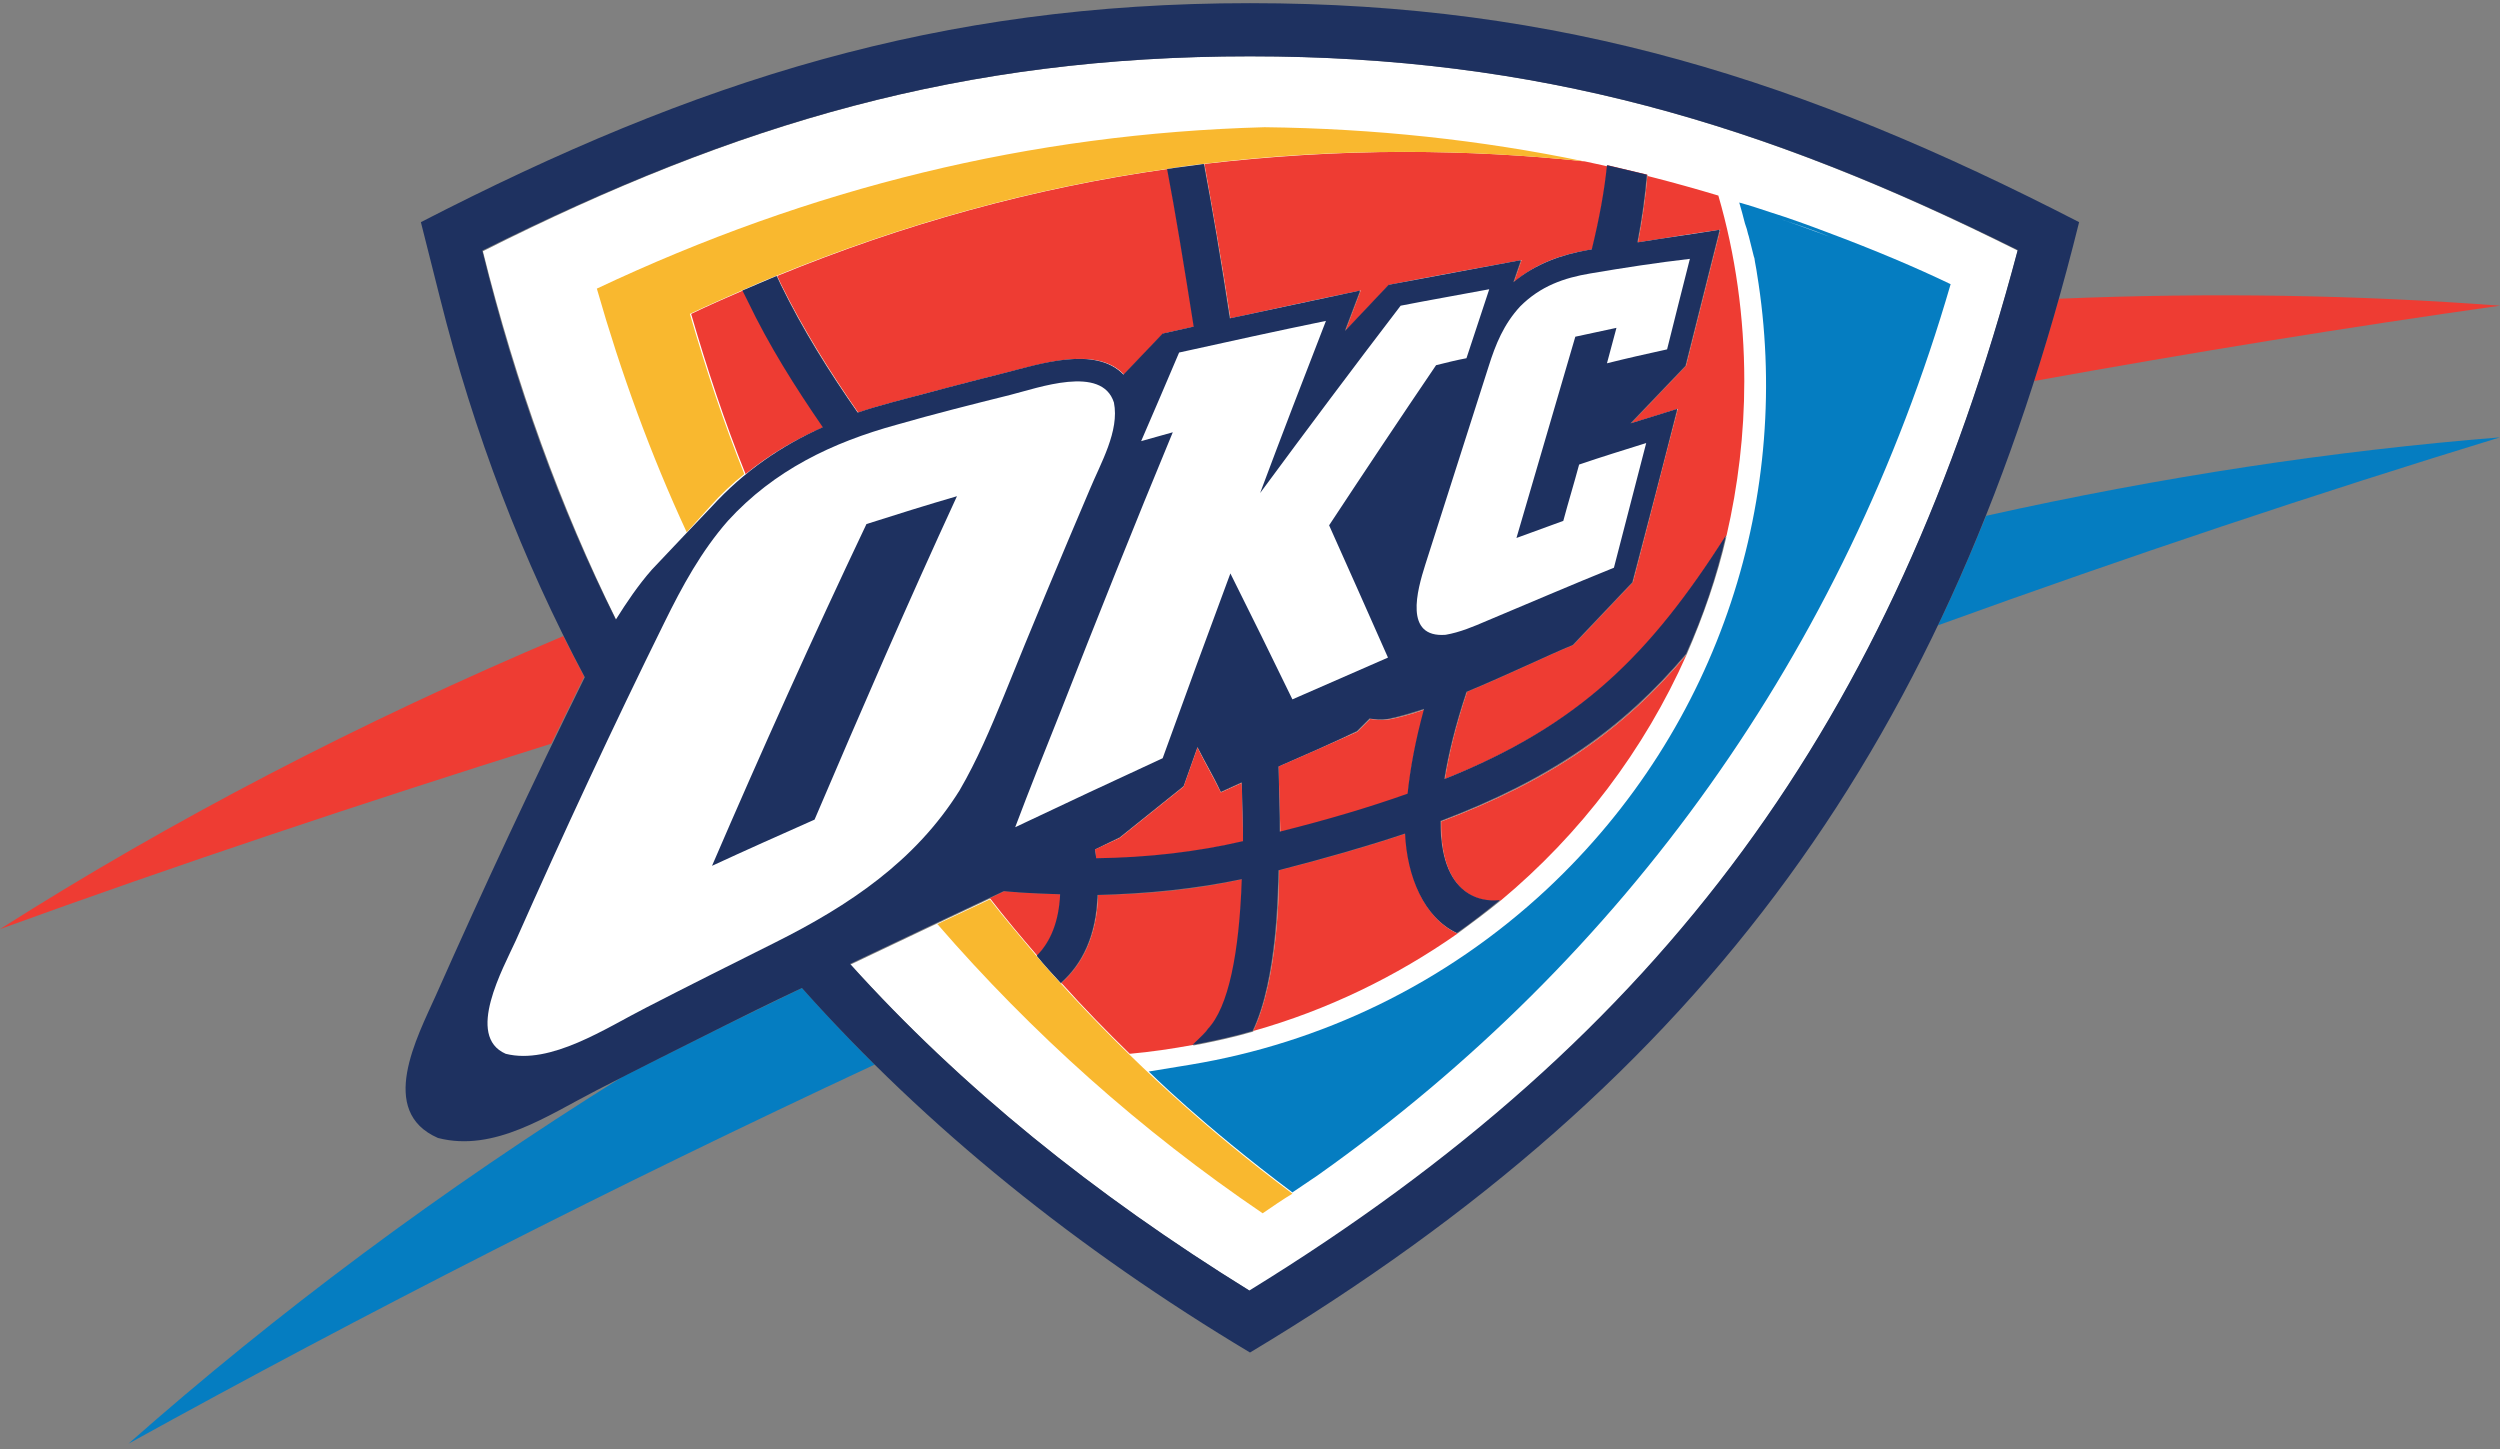
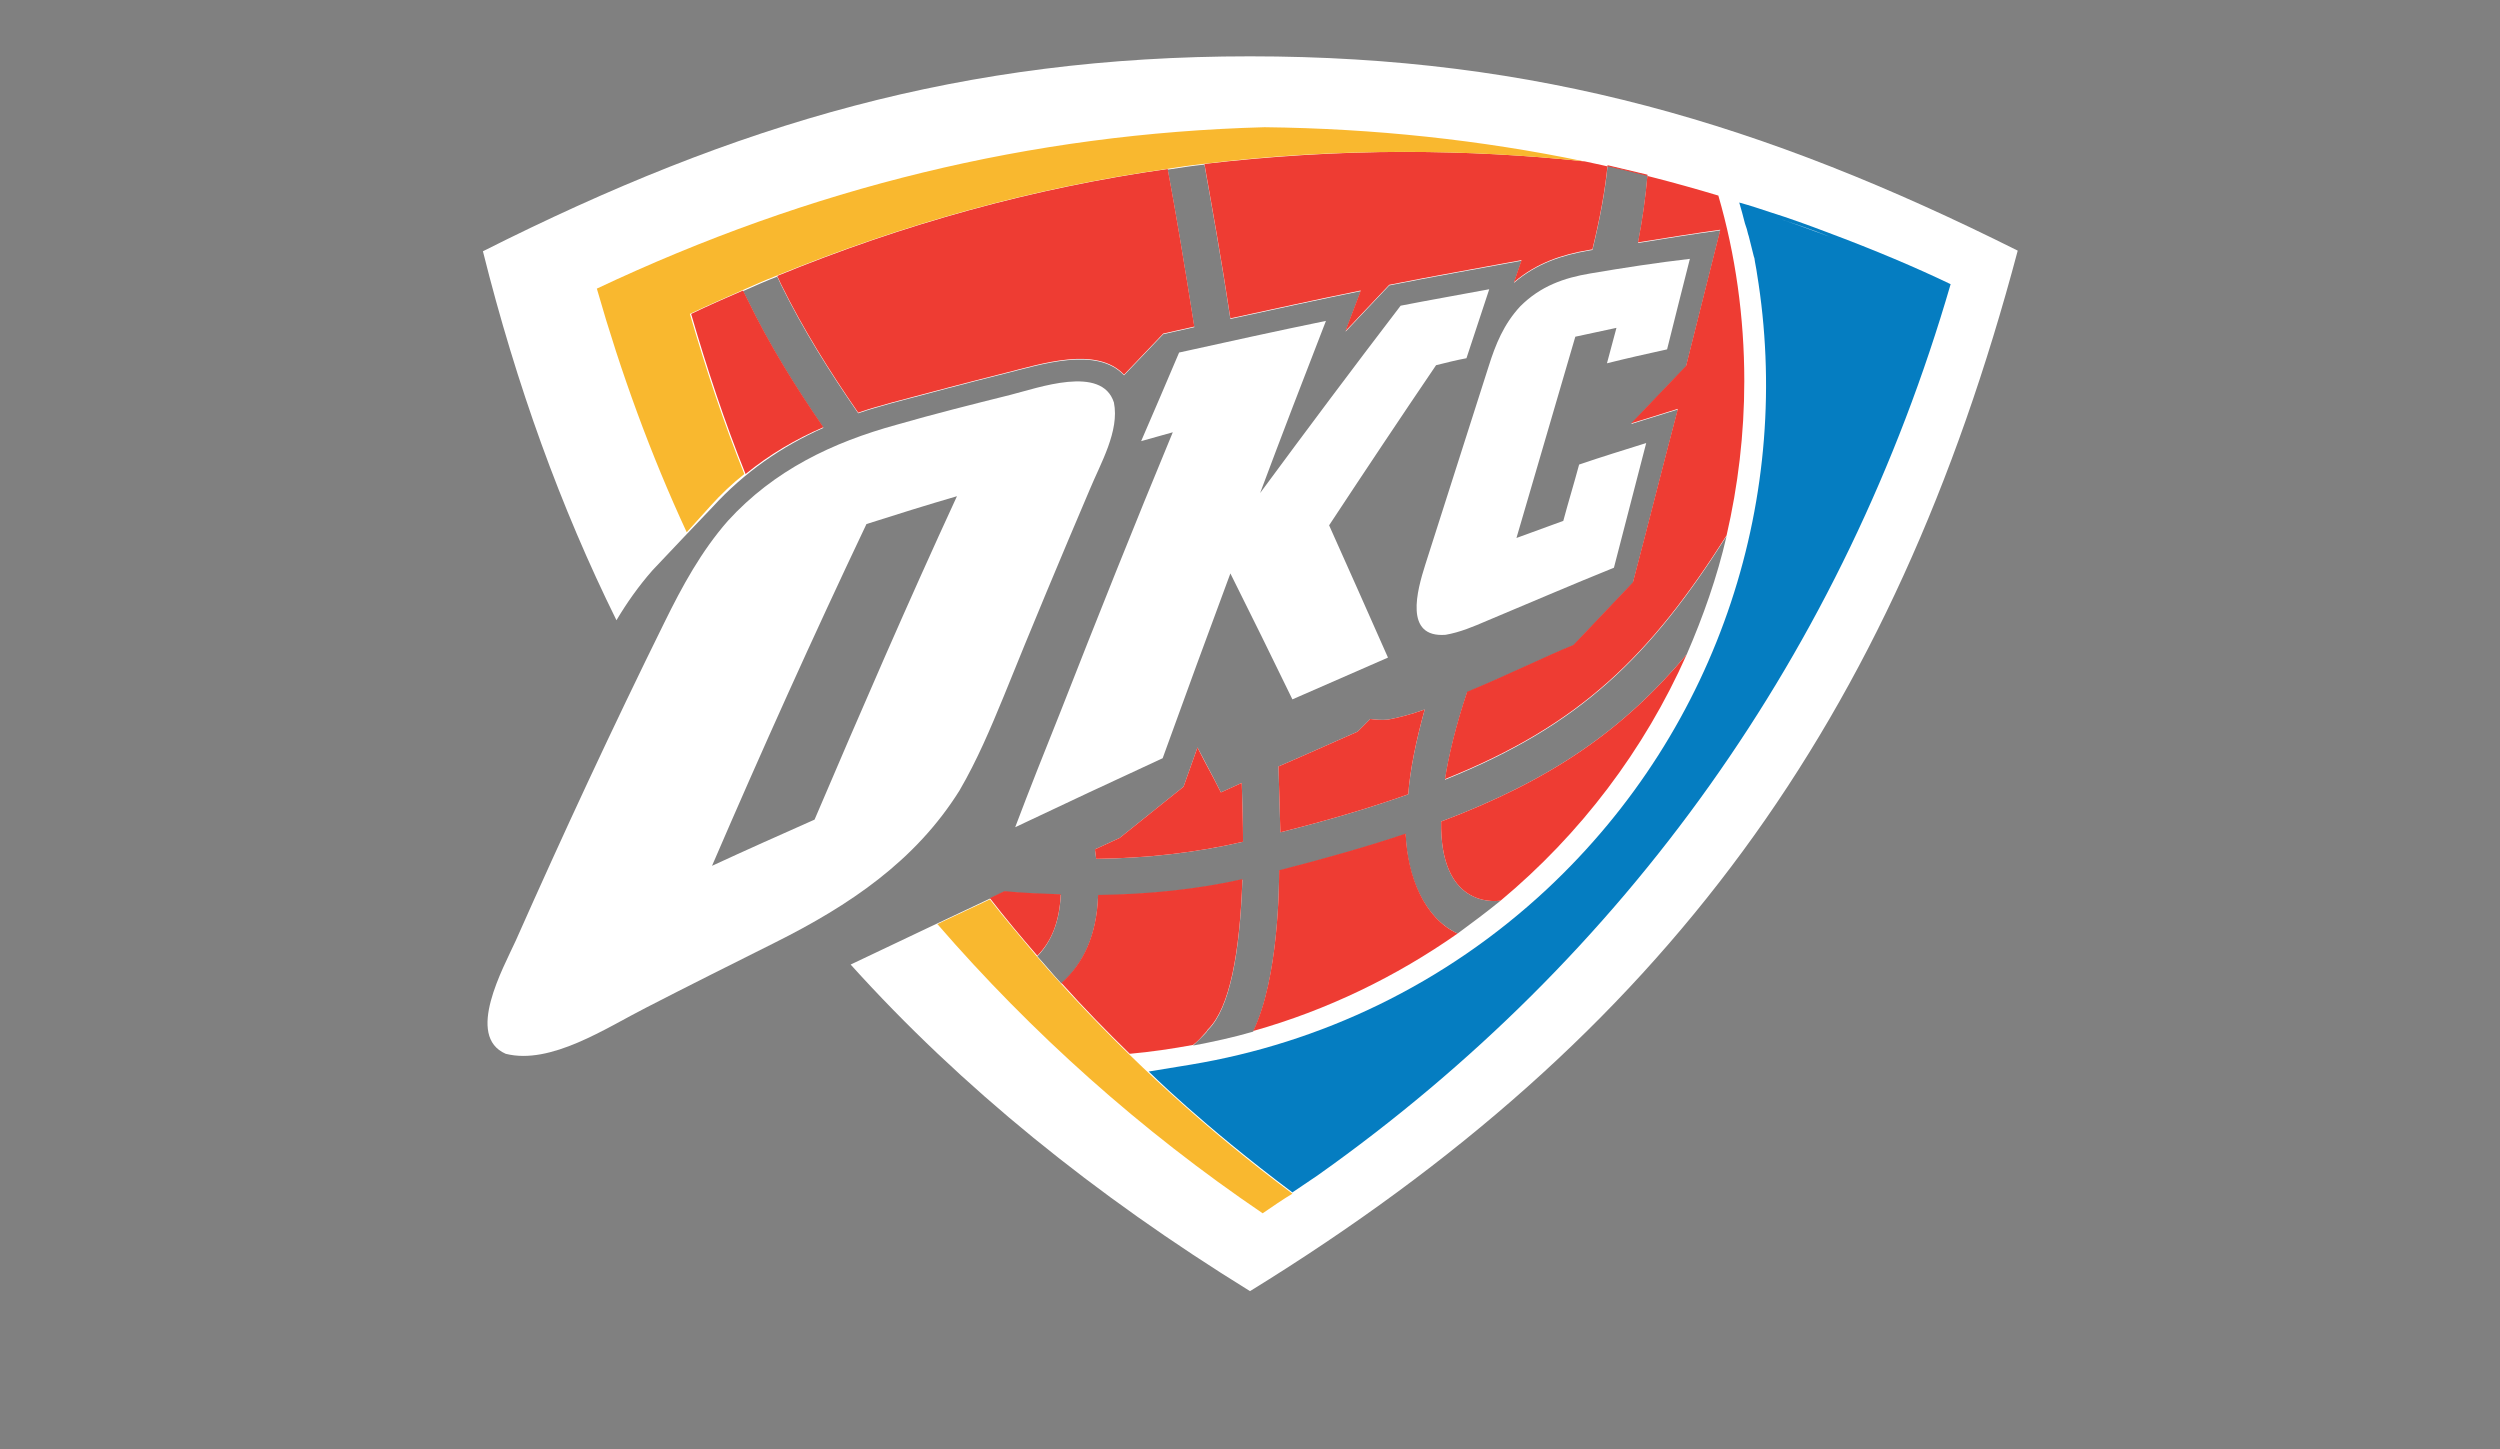
<svg xmlns="http://www.w3.org/2000/svg" width="395" height="229" viewBox="0 0 395 229" fill="none">
  <rect x="0" y="0" width="395" height="229" fill="#808080" stroke="none" />
-   <path d="M313.801 81.5C341.601 75.3 368.801 71.2 395.001 69.1C365.901 78 336.301 87.9 306.201 98.8C308.901 93.2 311.401 87.4 313.801 81.5ZM20.301 228.1C43.501 207.6 69.701 188 98.401 170.1L114.601 162C116.801 160.9 121.201 158.8 126.701 156.1C130.401 160.2 134.201 164.3 138.201 168.2C97.001 187.4 57.601 207.5 20.301 228.1Z" fill="#057DC1" />
-   <path d="M325.3 47.2C349.3 46.2 372.6 46.6 395 48.3C370.9 51.7 346.3 55.7 321.4 60.2C322.7 56 324 51.7 325.3 47.2ZM0 146.8C26.9 129.7 56.8 114.1 89 100.5C90.1 102.7 91.2 104.8 92.3 106.9C90.6 110.4 88.8 114 87.1 117.5C57.2 126.9 28.1 136.6 0 146.8Z" fill="#EE3C33" />
  <path d="M173.001 134.2L176.901 132.4L187.001 124.3L189.201 118.1C190.701 121 191.401 122.2 192.901 125.2L196.201 123.7C196.301 126.9 196.401 130 196.401 133C189.101 134.7 181.301 135.6 173.201 135.7L173.001 134.2ZM202.001 121.1C206.201 119.3 210.401 117.4 214.501 115.6L216.501 113.6C217.301 113.7 218.301 113.8 219.301 113.7C220.901 113.4 222.901 112.9 225.101 112.1C223.701 117.2 222.801 121.6 222.501 125.5C216.601 127.6 209.901 129.6 202.301 131.5C202.201 128.2 202.101 124.7 202.001 121.1ZM197.501 8.9C242.901 8.9 278.601 19.5 318.801 39.6C299.101 113.8 263.101 163.6 197.501 204C172.901 188.8 151.901 171.8 134.401 152.4C142.201 148.7 151.001 144.5 158.701 140.9C161.801 141.2 164.801 141.3 167.601 141.4C167.401 145.7 166.101 148.8 163.901 151.1C165.201 152.5 166.401 154 167.701 155.4C171.101 152.4 173.301 147.9 173.501 141.5C181.501 141.4 189.201 140.6 196.301 139C195.901 150.7 194.301 159.3 190.901 162.7C190.801 162.8 190.701 162.9 190.701 163C189.901 163.9 189.101 164.6 188.501 165.2C191.701 164.6 194.901 163.9 198.001 163C202.001 154.7 202.101 140.2 202.101 137.6C209.501 135.7 216.201 133.8 222.101 131.8C222.301 138.6 225.101 145.1 230.301 147.5C232.601 145.8 234.901 144.1 237.101 142.3C235.801 142.5 227.501 143.1 227.701 129.8C245.201 123.2 256.501 115.3 266.501 103.4C269.101 97.4 271.301 91.2 272.801 84.7C260.801 103.6 249.801 114.6 228.301 123.2C228.901 119.4 230.001 114.8 231.801 109.4C238.101 106.8 244.601 103.6 248.601 102L258.001 92.1C260.401 83 262.701 73.8 265.101 64.7L257.701 67L266.401 57.9C268.201 50.7 270.001 43.6 271.801 36.4C267.501 37 263.101 37.7 258.801 38.4C259.501 34.8 260.001 31.3 260.301 27.7L254.001 26.2C253.601 30.2 252.801 34.6 251.601 39.5L251.001 39.6C246.901 40.3 242.801 41.6 239.201 44.7L240.401 41.2C233.401 42.5 226.501 43.7 219.501 45.1L212.601 52.4L212.801 51.8L215.001 46C208.101 47.4 201.301 48.9 194.401 50.4C193.001 41.1 191.501 32.8 190.301 26C188.401 26.2 186.401 26.5 184.501 26.8C185.801 33.7 187.201 42.2 188.701 51.7L183.801 52.8L177.601 59.3C173.301 54.7 164.501 57.6 158.901 59C152.901 60.5 146.901 62.1 140.901 63.7C139.101 64.2 137.301 64.7 135.601 65.3C131.101 58.8 126.901 52.1 123.401 45L122.801 43.7C121.001 44.4 119.201 45.2 117.401 46L118.201 47.6C121.601 54.6 125.701 61.2 130.101 67.6C123.601 70.5 117.701 74.5 112.501 80.2C112.501 80.2 104.101 89 103.101 90.1C100.901 92.6 99.001 95.3 97.401 98C88.601 80.2 81.601 60.9 76.301 39.7C116.401 19.5 152.101 8.9 197.501 8.9Z" fill="white" />
  <path d="M172.999 134.2L176.899 132.4L186.999 124.3L189.199 118.1C190.699 121.1 191.399 122.2 192.899 125.2L196.199 123.7C196.299 126.9 196.399 130 196.399 133C189.099 134.7 181.299 135.6 173.199 135.7L172.999 134.2ZM201.999 121.1C206.199 119.3 210.399 117.4 214.499 115.6L216.499 113.6C217.299 113.7 218.299 113.8 219.299 113.7C220.899 113.4 222.899 112.9 225.099 112.1C223.699 117.2 222.799 121.6 222.499 125.5C216.599 127.6 209.899 129.6 202.299 131.5C202.199 128.2 202.099 124.7 201.999 121.1ZM122.799 43.6C142.799 35.4 163.299 29.7 184.499 26.7C185.799 33.6 187.199 42.1 188.699 51.6L183.799 52.7L177.599 59.2C173.299 54.6 164.499 57.5 158.899 58.9C152.899 60.4 146.899 62 140.899 63.6C139.099 64.1 137.299 64.6 135.599 65.2C131.099 58.7 126.899 52 123.399 44.9L122.799 43.6ZM117.799 74.9C114.499 66.7 111.699 58.2 109.199 49.6C111.899 48.3 114.599 47.1 117.399 45.9L118.199 47.5C121.599 54.5 125.699 61.1 130.099 67.5C125.699 69.4 121.599 71.8 117.799 74.9ZM163.899 151C161.299 148 158.799 145 156.399 141.9L158.699 140.8C161.799 141.1 164.799 141.2 167.599 141.3C167.399 145.7 166.099 148.8 163.899 151ZM188.499 165.1C185.199 165.7 181.899 166.2 178.499 166.5C174.799 162.9 171.199 159.2 167.699 155.3C171.099 152.3 173.299 147.8 173.499 141.4C181.499 141.3 189.199 140.5 196.299 138.9C195.899 150.6 194.299 159.2 190.899 162.6C190.799 162.7 190.699 162.8 190.699 162.9C189.899 163.8 189.199 164.6 188.499 165.1ZM230.299 147.5C220.599 154.3 209.699 159.6 197.999 162.9C201.999 154.6 202.099 140.1 202.099 137.5C209.499 135.6 216.199 133.7 222.099 131.7C222.399 138.6 225.099 145.1 230.299 147.5ZM266.499 103.4C259.799 118.5 249.699 131.8 237.099 142.3C235.799 142.5 227.499 143.1 227.699 129.8C245.199 123.2 256.499 115.3 266.499 103.4ZM221.999 24C231.599 24 241.099 24.5 250.399 25.5C257.499 27 264.499 28.8 271.499 30.9C274.199 40.2 275.599 50.1 275.599 60.2C275.599 68.6 274.599 76.8 272.799 84.6C260.799 103.5 249.799 114.5 228.299 123.1C228.899 119.3 229.999 114.7 231.799 109.3C238.099 106.7 244.599 103.5 248.599 101.9L257.999 92C260.399 82.9 262.699 73.7 265.099 64.6L257.699 66.9L266.399 57.8C268.199 50.6 269.999 43.5 271.799 36.3C267.499 36.9 263.099 37.6 258.799 38.3C259.499 34.7 259.999 31.2 260.299 27.6L253.999 26.1C253.599 30.1 252.799 34.5 251.599 39.4L250.999 39.5C246.899 40.2 242.799 41.5 239.199 44.6L240.399 41.1C233.399 42.4 226.499 43.6 219.499 45L212.599 52.3L212.799 51.7L214.999 45.9C208.099 47.3 201.299 48.8 194.399 50.3C192.999 41 191.499 32.7 190.299 25.9C200.599 24.7 211.199 24 221.999 24Z" fill="#EE3C33" />
  <path d="M108.501 84.1C102.801 71.8 98.101 58.9 94.301 45.6C128.001 29.7 162.801 21.1 199.801 20.1C217.101 20.3 233.901 22.1 250.301 25.5C241.001 24.5 231.501 24 221.901 24C211.101 24 200.601 24.6 190.101 25.9C188.201 26.1 186.201 26.4 184.301 26.7C163.101 29.7 142.701 35.4 122.601 43.6C120.801 44.3 119.001 45.1 117.201 45.9C114.501 47.1 111.701 48.3 109.001 49.6C111.501 58.2 114.301 66.7 117.601 74.9C115.701 76.4 113.901 78.1 112.201 80L108.501 84.1ZM199.501 191.7C180.201 178.6 163.001 163.2 148.101 146L156.401 142.1C158.801 145.2 161.401 148.2 163.901 151.2C165.101 152.6 166.401 154.1 167.701 155.5C178.701 167.6 190.901 178.7 204.201 188.6C202.701 189.5 201.101 190.6 199.501 191.7Z" fill="#F9B82F" />
-   <path d="M172.999 134.2L173.199 135.6C181.299 135.5 189.099 134.6 196.399 132.9C196.399 129.9 196.299 126.8 196.199 123.6L192.899 125.1C191.499 122.1 190.699 121 189.199 118L186.999 124.2L176.899 132.3L172.999 134.2ZM201.999 121.1C202.099 124.7 202.199 128.1 202.199 131.4C209.799 129.5 216.499 127.5 222.399 125.4C222.799 121.5 223.599 117.1 224.999 112C222.799 112.7 220.799 113.3 219.199 113.6C218.099 113.7 217.199 113.7 216.399 113.5L214.399 115.5C210.299 117.5 206.099 119.3 201.999 121.1ZM197.499 8.9C151.999 8.9 116.399 19.5 76.199 39.6C81.399 60.8 88.399 80.1 97.299 97.9C98.999 95.2 100.799 92.5 102.999 90C103.999 88.9 112.399 80.1 112.399 80.1C117.599 74.4 123.499 70.4 129.999 67.5C125.599 61.1 121.499 54.6 118.099 47.5L117.299 45.9C119.099 45.1 120.899 44.4 122.699 43.6L123.299 44.9C126.799 52.1 130.999 58.8 135.499 65.2C137.199 64.6 138.999 64.1 140.799 63.6C146.799 62 152.799 60.4 158.799 58.9C164.299 57.5 173.099 54.6 177.499 59.2L183.699 52.7L188.599 51.6C187.099 42.1 185.699 33.5 184.399 26.7C186.299 26.4 188.299 26.2 190.199 25.9C191.499 32.7 192.899 41.1 194.299 50.3C201.199 48.8 207.999 47.4 214.899 45.9L212.699 51.7L212.499 52.3L219.399 45C226.299 43.7 233.299 42.4 240.299 41.1L239.099 44.6C242.699 41.6 246.899 40.2 250.899 39.5L251.499 39.4C252.699 34.5 253.499 30.1 253.899 26.1L260.199 27.6C259.899 31.1 259.399 34.7 258.699 38.3C262.999 37.6 267.399 37 271.699 36.3C269.899 43.5 268.099 50.6 266.299 57.8L257.599 66.9L264.999 64.6C262.699 73.7 260.299 82.9 257.899 92L248.499 101.9C244.599 103.5 237.999 106.7 231.699 109.3C229.899 114.7 228.799 119.3 228.199 123.1C249.699 114.5 260.699 103.4 272.699 84.6C271.199 91.1 269.099 97.3 266.399 103.3C256.399 115.1 244.999 123.1 227.599 129.7C227.499 143 235.699 142.4 236.999 142.2C234.799 144 232.499 145.8 230.199 147.4C224.999 145 222.299 138.5 221.999 131.7C215.999 133.7 209.399 135.6 201.999 137.5C201.899 140 201.899 154.6 197.899 162.9C194.799 163.8 191.599 164.5 188.399 165.1C188.999 164.5 189.799 163.8 190.599 162.9C190.699 162.8 190.699 162.7 190.799 162.6C194.099 159.2 195.799 150.6 196.199 138.9C189.099 140.4 181.399 141.2 173.399 141.4C173.199 147.8 170.999 152.3 167.599 155.3C166.299 153.9 164.999 152.5 163.799 151C165.999 148.8 167.299 145.6 167.499 141.3C164.699 141.2 161.699 141.1 158.599 140.8C150.899 144.4 142.099 148.6 134.299 152.3C151.799 171.7 172.699 188.6 197.399 203.9C263.099 163.5 299.099 113.7 318.799 39.5C278.599 19.5 242.899 8.9 197.499 8.9ZM66.499 35.1C109.999 12.7 148.199 0.5 197.499 0.5C246.799 0.5 284.999 12.7 328.499 35.1C308.299 116.5 269.699 170.4 197.499 213.7C170.299 197.4 146.499 178.3 126.699 156.1C121.199 158.7 116.799 160.9 114.599 162C107.799 165.4 100.999 168.8 94.199 172.3C86.599 176.2 78.099 182.1 69.199 179.8C59.599 175.6 65.899 163.9 68.899 157.2C76.399 140.3 84.199 123.6 92.399 107C82.599 88.6 74.899 68.6 69.499 47L66.499 35.1Z" fill="#1E3160" />
  <path d="M251.3 43.2C247.1 43.9 243.4 45.2 240.2 48.4C237.6 51.2 236.3 54.4 235.2 57.9C231.9 68.3 228.5 78.8 225.2 89.2C223.9 93.3 221.8 100.8 228.4 100.3C230.7 99.9 232.8 99 234.9 98.1C241.6 95.3 248.3 92.4 255 89.7C256.7 83.1 258.4 76.6 260.1 70C256.6 71.1 253 72.2 249.5 73.4C248.7 76.4 247.8 79.3 247 82.3C244.5 83.2 242.1 84.1 239.6 85L248.9 53.2C251.1 52.7 253.2 52.3 255.4 51.8C254.9 53.7 254.4 55.5 253.9 57.4C257.1 56.6 260.2 55.9 263.4 55.2C264.6 50.4 265.8 45.6 267 40.9C261.8 41.5 256.6 42.3 251.3 43.2ZM221.3 48.3C213.8 58.1 206.4 68 199.1 77.9C202.5 68.8 206 59.7 209.5 50.7C201.7 52.3 194 54 186.3 55.7C184.3 60.4 182.3 65.1 180.3 69.7C182 69.2 183.6 68.8 185.3 68.3C179.2 83 173.3 97.8 167.5 112.6C165.1 118.6 162.7 124.6 160.4 130.7C168.2 127 175.9 123.4 183.7 119.8C187.2 110.1 190.8 100.3 194.4 90.6C197.7 97.2 201 103.9 204.2 110.5C209.2 108.3 214.3 106.1 219.3 103.9C216.2 96.9 213.1 89.9 210 83C215.6 74.5 221.2 66.1 226.9 57.7C228.5 57.3 230.1 56.9 231.7 56.6C232.9 53 234.1 49.3 235.3 45.7C230.5 46.6 225.9 47.4 221.3 48.3ZM128.7 129.5C123.3 131.9 117.9 134.3 112.5 136.8C120.3 118.7 128.4 100.7 136.9 82.8C141.6 81.3 146.4 79.8 151.2 78.4C143.4 95.3 136 112.4 128.7 129.5ZM141.7 67.1C131.5 69.9 122.3 74.3 115 82.3C110.8 87.1 107.8 92.6 105 98.3C96.8 114.9 89 131.7 81.5 148.6C79.5 153 73.5 163.7 79.9 166.5C87 168.3 95.8 162.4 102.1 159.2C108.9 155.7 115.7 152.3 122.5 148.9C134.1 143.1 144.6 136.1 151.6 124.9C154.4 120.1 156.5 115.1 158.6 110C163 99.1 167.6 88.1 172.2 77.3C173.9 73.2 176.9 68.1 176 63.6C174.1 57.6 164 61.3 159.6 62.4C153.6 63.9 147.6 65.4 141.7 67.1Z" fill="white" />
  <path d="M280.1 34.2C283.1 35.2 286.1 36.3 289.1 37.4C286.1 36.2 283.1 35.2 280.1 34.2ZM279.6 33.5C282.8 34.5 285.8 35.6 288.7 36.7C296.2 39.5 302.8 42.3 308.2 44.9C291.4 102.7 256.9 151.2 208.2 185.7L204.2 188.4C189.9 177.7 181.5 169.3 181.5 169.3L188.2 168.2C208.6 164.8 228.2 155.6 244.4 140.5C272 114.7 283.3 77.9 277.6 43.2C277.5 42.4 277.3 41.6 277.2 40.8L277.1 40.5L277 40.1L276.9 39.7L276.8 39.3L276.7 38.9L276.6 38.5L276.5 38.1L276.4 37.7L276.3 37.3L276.2 37L276.1 36.6L276 36.2L275.9 35.9L275.8 35.6L275.7 35.3C275.4 34.1 275.1 33 274.8 32C276.6 32.5 278.1 33 279.6 33.5Z" fill="#057DC1" />
</svg>